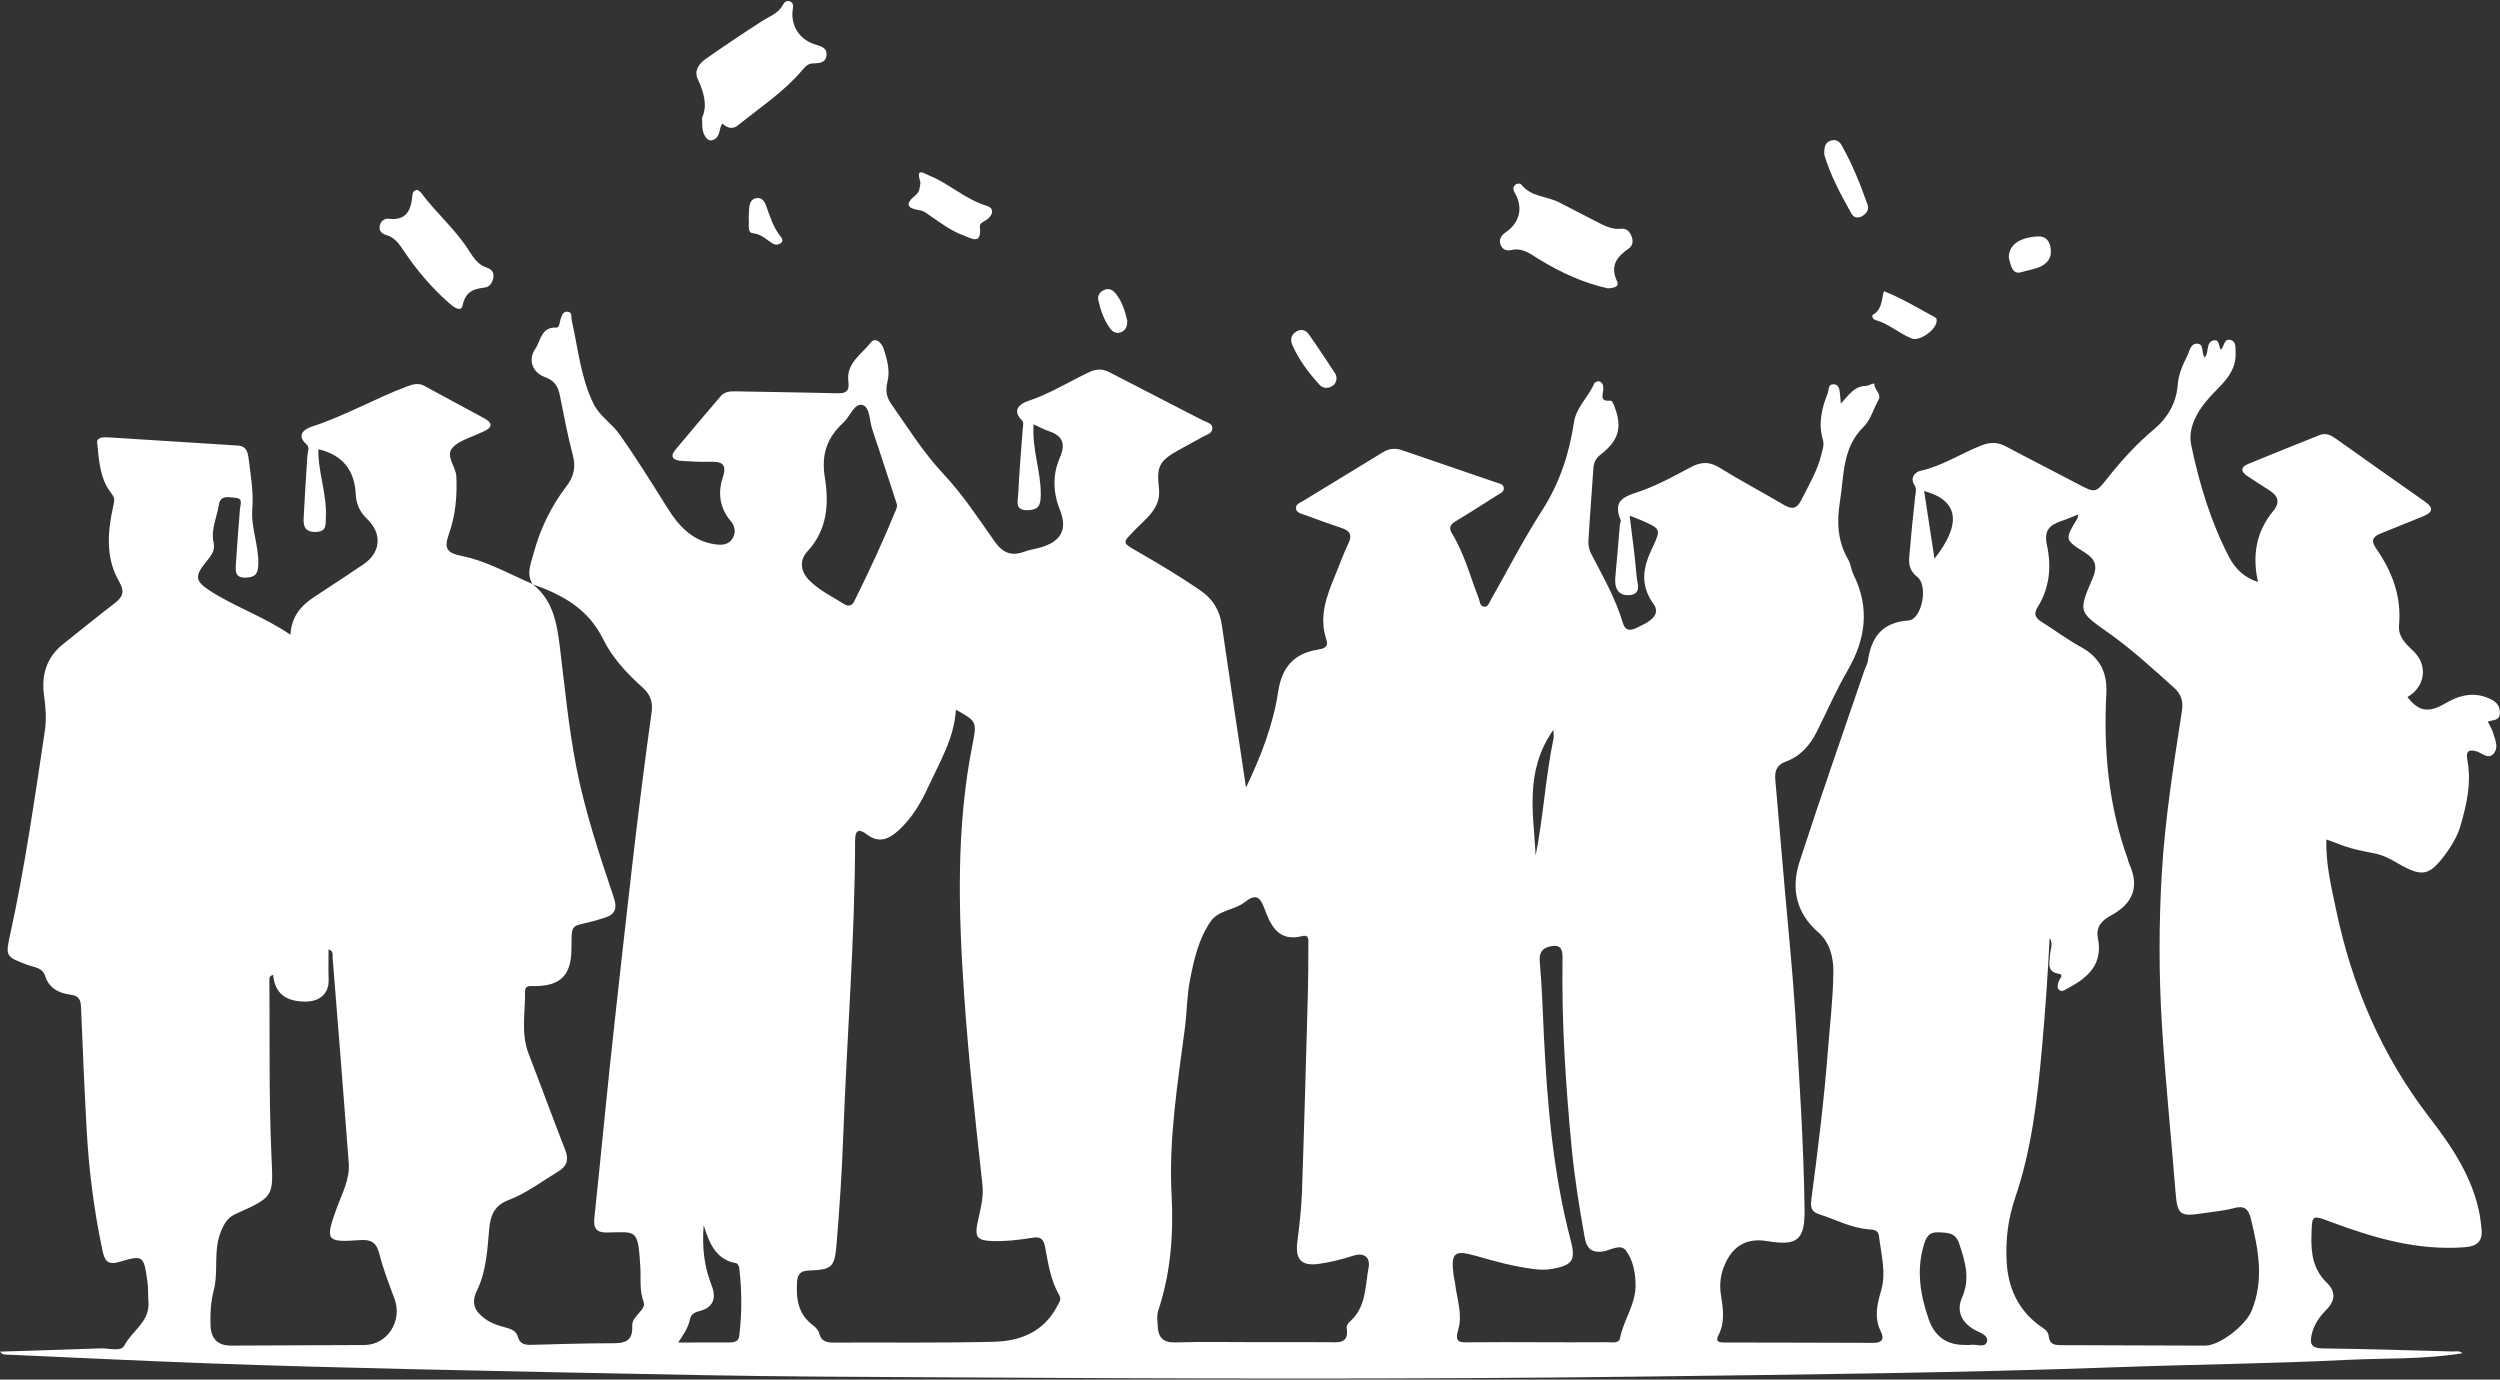
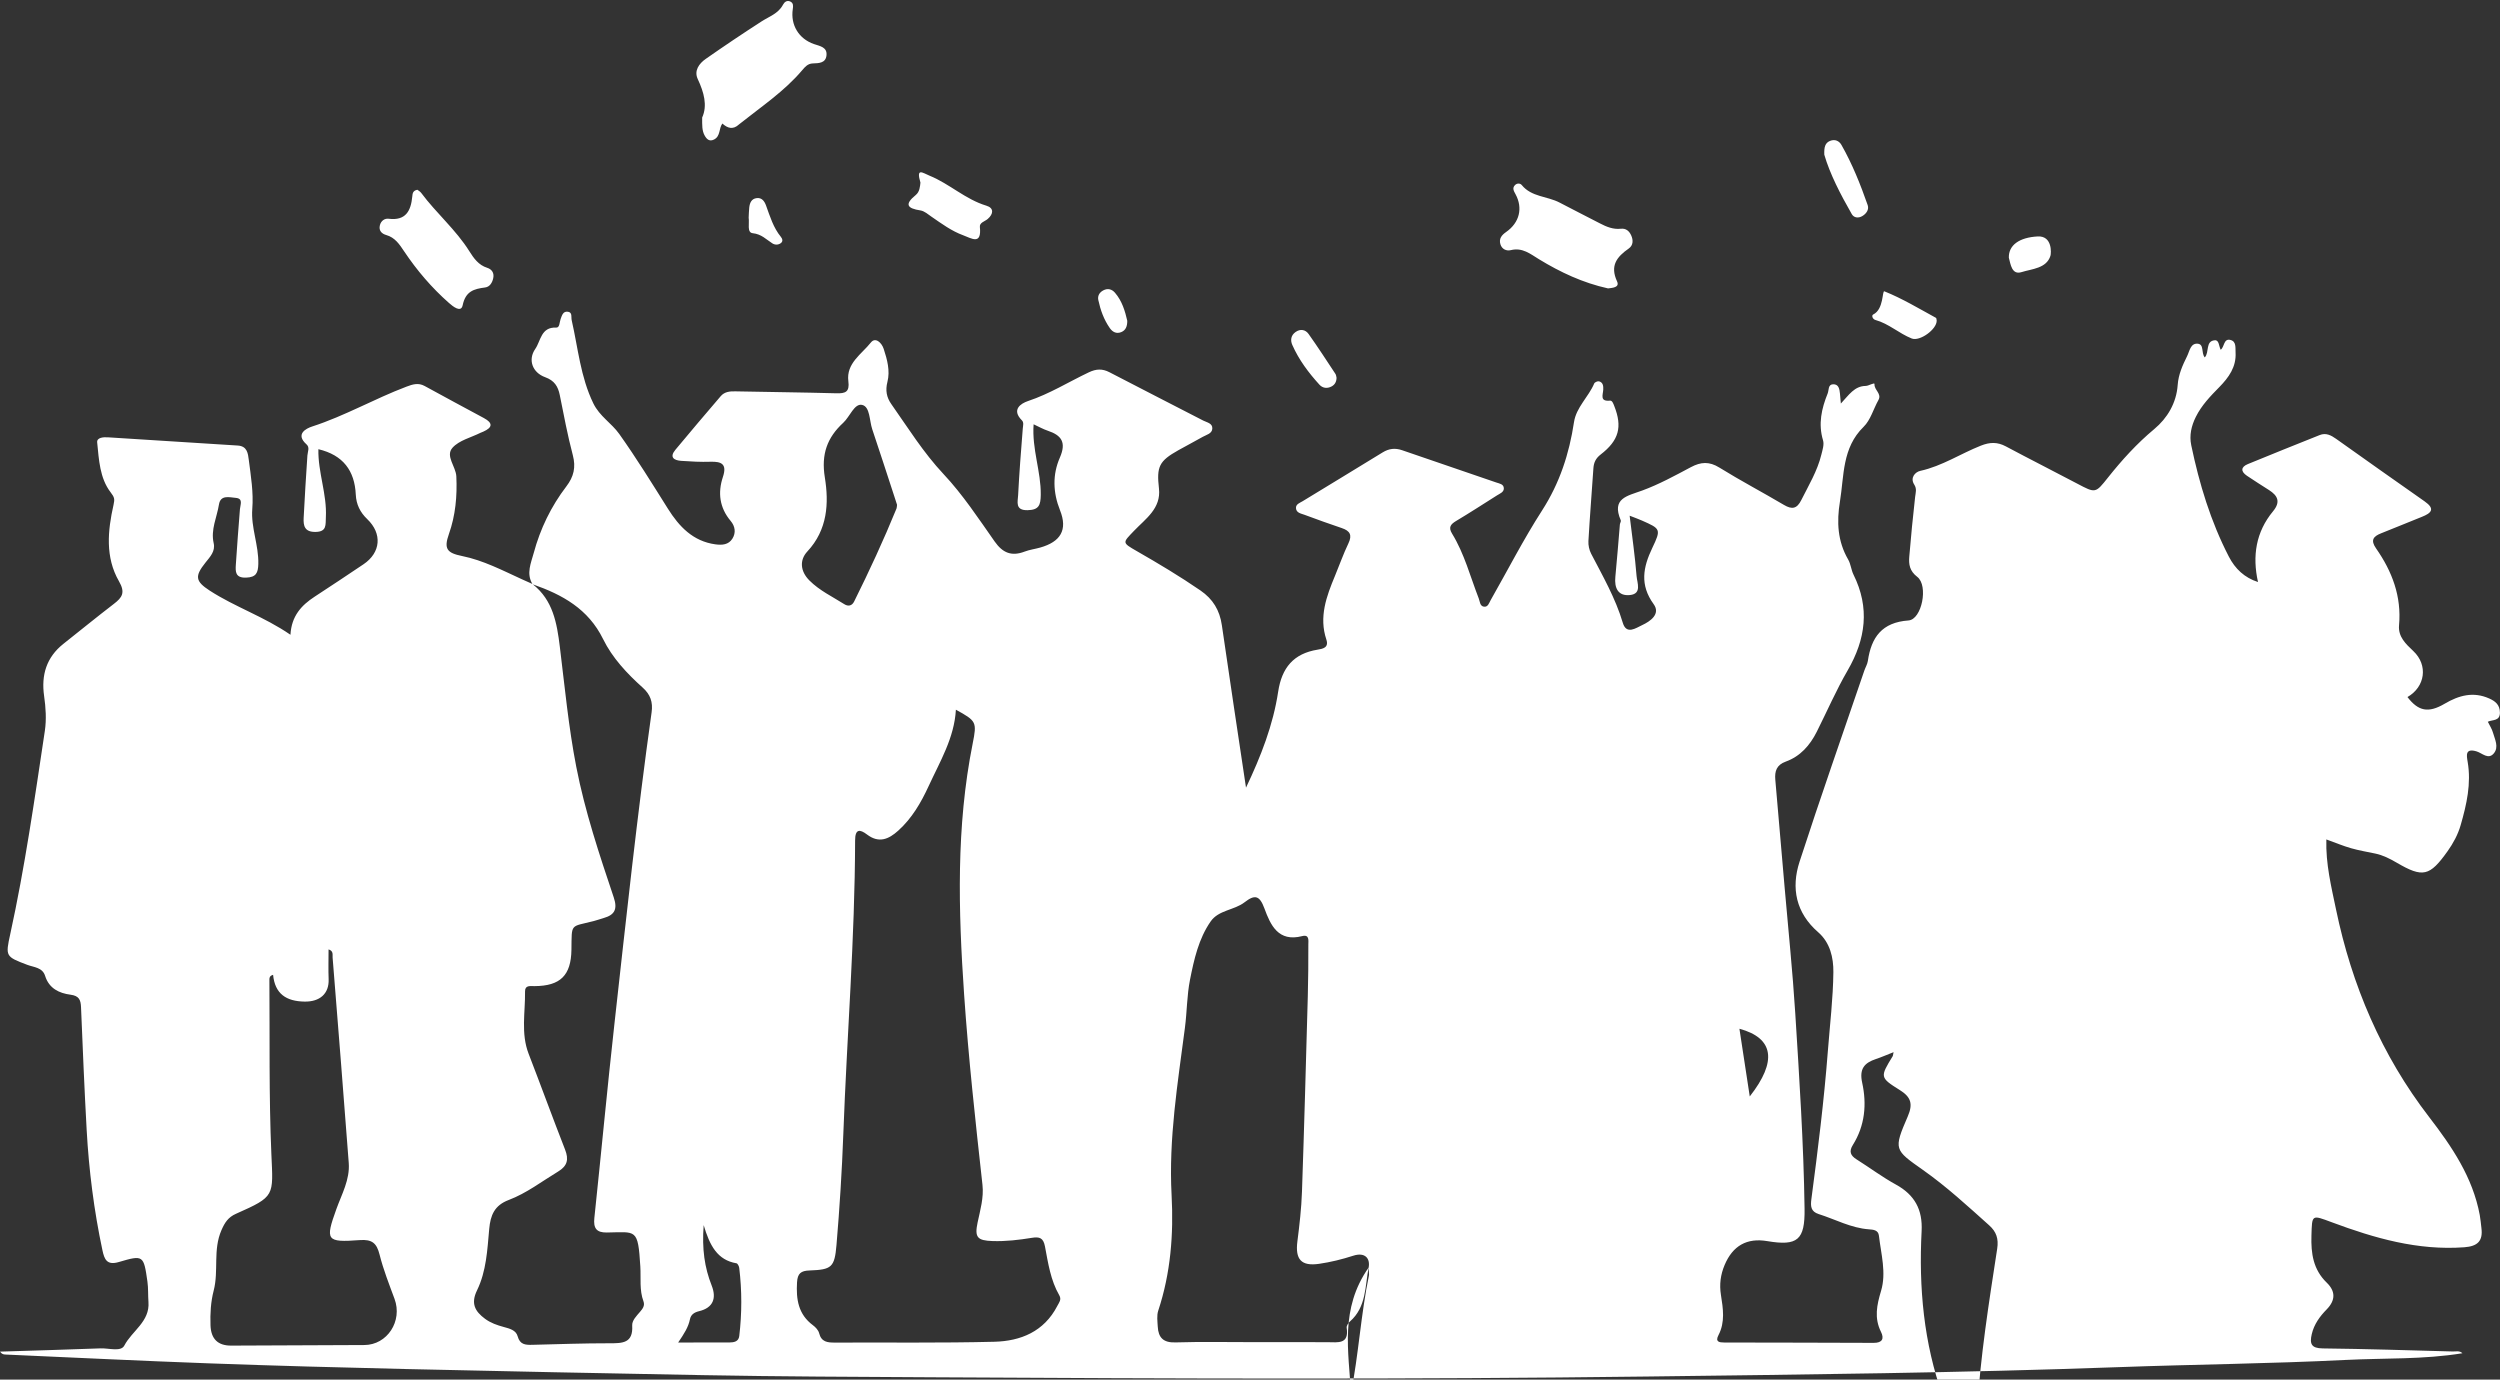
<svg xmlns="http://www.w3.org/2000/svg" fill="#ffffff" height="2759.3" preserveAspectRatio="xMidYMid meet" version="1" viewBox="0.0 -2.0 5000.2 2759.3" width="5000.2" zoomAndPan="magnify">
  <rect x="0.0" y="-2.0" width="5000.2" height="2759.3" fill="#333333" stroke="none" />
  <g id="change1_1">
-     <path d="m5000,1423.09c-.13-15.69-9.43-22.77-21.44-28.12-31.65-14.1-60.47-6.3-89,10.5-32.72,19.27-52.73,14.99-74.44-13.31,35.66-20.48,41.56-63.84,11.84-91.87-15.28-14.4-30.76-28.86-28.68-51.7,5.25-57.6-13.78-107.72-45.94-153.71-11.52-16.47-5.67-24.04,10.21-30.28,27.24-10.7,54.22-22.07,81.42-32.88,18.99-7.55,27.24-15.76,5.39-31.01-59.23-41.34-118.05-83.27-176.98-125.04-9.91-7.02-20.23-12.53-32.63-7.58-48.02,19.2-96.05,38.37-143.85,58.09-14.16,5.84-14.53,14.79-1.88,23.34,14.55,9.83,29.42,19.2,44.22,28.65,17.77,11.36,23.42,23.81,7.99,42.47-34.28,41.46-41.66,89.4-30.04,141.48-27.14-8.77-45.7-26.42-58.32-50.85-36.38-70.43-59.07-145.51-75.19-222.75-4.12-19.75.14-38.55,9.16-56.72,11.54-23.23,29.08-41.35,46.91-59.5,18.87-19.22,34.25-40.37,32.59-69.31-.54-9.49,1.75-21.92-10.06-25.01-14.13-3.7-11.88,13.91-19.7,19.58-3.72-7.11-3.09-19.66-11.66-19.01-19.52,1.49-10.5,23.95-20.18,34.29-7.61-8.93-.82-26.25-14.17-27.41-14.37-1.25-16.17,14.79-21.11,24.75-9.08,18.31-17.42,36.72-18.91,57.96-2.52,35.87-20.63,66.19-46.79,87.98-34.89,29.07-64.77,62.01-92.72,97.16-25.06,31.51-24.6,31.45-61.43,12-47.47-25.06-95.42-49.23-142.76-74.51-16.96-9.06-32.07-8.56-49.98-1.44-40.62,16.12-77.56,40.84-121.14,50.43-10.24,2.26-20.82,13.76-12.1,27.38,5.66,8.84,2.78,16.16,1.79,24.85-4.51,39.65-8.32,79.4-11.68,119.16-1.32,15.7.66,28.86,16,40.66,22.6,17.39,9.09,85.25-17.6,87.15-53.01,3.79-74.39,33.57-81.28,81.02-.96,6.6-4.82,12.74-7.02,19.2-43.43,127.39-88.09,254.39-129.6,382.41-17.14,52.86-7.23,102.21,37.32,140.96,23.96,20.85,30.66,51.1,30.35,79.71-.56,52.55-6.94,105.04-10.99,157.55-7.65,99.2-19.92,197.89-32.99,296.48-1.87,14.11-1.28,24.89,14.62,29.94,33.37,10.59,64.68,27.92,100.47,30.5,9.04.65,18.72,1.44,20.02,12.8,4.2,36.71,15.14,74.07,4.26,110.31-8.5,28.32-13.98,54.21-.16,81.95,6.7,13.45,2.87,22.12-14.54,22.04-99.59-.46-199.19-.48-298.78-.71-9.89-.02-18.84-1.13-11.67-14.84,13.59-26,9.13-53.43,4.88-80.3-3.34-21.11-.79-40.55,7.41-59.98q24.43-57.91,85.04-47.71c60.9,10.29,75.7-2.12,74.82-64.69-1.85-130.75-10.47-261.21-18.66-391.65-5.25-83.66-14.01-167.09-21.2-250.63-6.19-71.88-12.3-143.77-18.66-215.64-1.53-17.3,2.49-29.8,20.95-36.46,29.02-10.47,48.25-32.4,61.85-59.42,20.62-40.98,38.89-83.3,61.86-122.91,36.31-62.61,44.6-125.31,11.75-191.56-4.72-9.53-5.42-21.19-10.71-30.28-21.25-36.58-23.07-75.33-16.45-115.79,8.54-52.11,4.13-107.42,47.35-149.61,13.95-13.62,19.57-35.63,29.6-53.47,7.28-12.96-8.59-19.86-7.84-31.97.25-4.01-11.59,3.61-17.46,3.66-22.62.23-33.72,18.08-49.81,35.24-.93-10.32-1.31-15.08-1.79-19.84-.91-9.08-2.48-19.21-13.9-18.69-10.26.47-7.98,11.64-10.7,18.39-12.23,30.35-19.17,60.86-9.22,93.82,2.55,8.45-1.14,19.25-3.42,28.61-7.95,32.62-25.26,61.14-40.11,90.8-8.7,17.39-18.41,19.29-34.63,9.69-42.83-25.35-86.98-48.52-129.25-74.74-20.24-12.55-36.98-11.43-56.92-.82-31.85,16.95-63.82,34.48-97.54,46.83-29.82,10.93-61.67,15.35-42.71,59.47.92,2.15-1.54,5.56-1.8,8.44-3.04,34.91-5.58,69.88-9.05,104.75-2.23,22.4,5.57,38.74,29.21,36.31,24.32-2.5,14.32-24.47,13.27-37.8-3.11-39.32-8.8-78.43-13.88-120.91,10.53,4.14,17.64,6.65,24.52,9.68,37.46,16.56,38.74,17.22,20.74,54.91-18.42,38.58-25.27,73.73,2.77,112.37,14.24,19.61-6.43,34.28-23.24,42.01-12.21,5.62-31.19,19.84-38.51-4.82-14.61-49.21-39.92-93.06-63.26-138.05-3.87-7.46-5.96-16.99-5.48-25.36,2.79-48.66,6.72-97.26,9.99-145.9.77-11.43,5-19.88,14.43-27.15,36.77-28.32,43.79-55.23,27.24-97.13-1.91-4.83-4.07-11.11-8.41-10.67-21.1,2.14-14.14-11.55-13.59-22.11.37-7.02-.34-14.44-8.52-16.52-2.75-.7-8.51,1.83-9.55,4.29-11.37,26.94-35.95,47.58-40.43,77.25-9.55,63.34-28.66,122.01-63.85,176.7-37.24,57.88-68.71,119.47-102.82,179.37-3.24,5.69-5.33,14.43-13.73,13.06-7.92-1.29-7.73-10.24-10.12-16.38-16.95-43.59-28.65-89.39-53.38-129.71-7.8-12.7-2.86-18.72,8.19-25.34,27.63-16.53,54.68-34.02,81.89-51.25,5.63-3.57,13.62-6.26,13.45-14.03-.19-8.49-8.89-9.48-15.07-11.61-62.73-21.6-125.57-42.85-188.27-64.53-13.98-4.83-26.37-3.45-39.01,4.33-53.21,32.73-106.69,65.02-160,97.58-5.64,3.44-13.88,5.91-13.38,13.92.61,9.59,10.26,10.76,17.17,13.34,24.68,9.2,49.48,18.12,74.44,26.52,16.35,5.5,21.33,13.83,13.25,30.65-10.12,21.07-17.85,43.29-26.85,64.92-17.05,40.97-32.36,82.12-17.23,127.43,5.47,16.38-7.46,18.54-17.47,20.17-48.28,7.84-71.71,36.3-78.95,84.19-10.03,66.29-34.17,128.44-64.31,191.83-16.55-110.83-32.84-217.79-48.3-324.88-4.32-29.91-17.71-52.25-42.91-69.57-41.1-28.24-83.78-53.73-126.96-78.5-30.48-17.48-28.73-16.69-5.78-40.75,22.76-23.87,54.36-44.52,49.86-84.57-4.92-43.85.05-54.87,38.83-76.63,16.17-9.07,32.64-17.62,48.77-26.76,7.4-4.2,18.36-6.26,19.1-16.24.81-11.01-10.94-12.54-18.16-16.29-62.37-32.38-125.12-64.02-187.39-96.58-14.5-7.58-26.8-6.84-41.37.06-40.46,19.19-78.53,43.14-121.58,57.43-14.82,4.92-33.58,17.44-12.36,38.61,4.36,4.35,2.22,10.75,1.75,16.69-3.53,44.35-7,88.72-9.29,133.15-.67,13.04-6.54,30.53,19.14,29.87,22.69-.58,25.87-10.28,26.14-30.82.61-46.65-17.93-91.2-14.3-140.96,10.71,4.94,19.07,9.76,28.05,12.75,27.98,9.31,37.76,23.41,24.39,54.01-14.77,33.79-13.95,69.34.42,105.31,15.61,39.08,1.21,62.91-39.76,74.49-10.32,2.92-21.19,4.26-31.15,8.07-25.84,9.88-43.66,2.86-59.78-20.1-32.43-46.16-63.81-93.89-102.2-134.8-40.54-43.2-71.13-92.58-104.69-140.29-9.35-13.29-12-27.3-7.69-44.17,5.69-22.28-.42-44.66-7.43-66.1-4.07-12.46-16.59-24.18-25.63-12.77-18.48,23.32-49.68,41.58-45.05,77.48,2.75,21.36-5.73,24.6-23.87,24.11-67.32-1.83-134.66-2.51-201.99-3.89-11.18-.23-21.75.65-29.44,9.66-30.4,35.63-60.86,71.22-90.71,107.3-12.33,14.9-2.8,21.06,11.63,22.07,19.46,1.37,39.04,2.43,58.51,1.79,22.71-.74,33.42,4.94,24.95,30.39-10.49,31.54-6.78,61.51,15.51,88,8.92,10.61,10.96,23.54,3.46,35.45-7.68,12.21-20.41,13.19-33.88,11.36-45.01-6.11-72.78-35.78-95.06-71.26-31.64-50.35-62.82-100.91-97.31-149.46-15.6-21.97-39.27-35.26-51.93-61.35-25.76-53.09-30.48-110.49-43.25-166.28-1.42-6.2,1.84-15.49-7.43-16.88-9.98-1.49-12,7.37-14.78,14.82-2.26,6.07-1.59,17.22-8.75,16.88-30.56-1.48-30.77,26.72-41.85,42.62-15.1,21.66-5.8,47.36,19.76,56.59,18.44,6.66,25.74,18.3,29.27,35.82,8.08,40.16,15.59,80.52,26.05,120.08,6.4,24.19,1.96,43.02-12.91,62.49-30.51,39.94-52.25,84.82-65.3,133.3-5.37,19.92-15.23,40.74-2.65,61.82-6.95-3.11-13.93-6.18-20.86-9.34-39.02-17.79-77.46-37.97-119.66-46.49-30.29-6.12-36.97-14.33-26.44-44.02,13.21-37.24,16.68-75.91,14.85-115.27-.92-19.85-22.39-40.83-7.68-57.31,13.28-14.87,37.05-20.39,56.21-30,1.74-.87,3.64-1.42,5.42-2.22,18.63-8.3,19.55-17.25,1.12-27.17-39.52-21.29-79.09-42.5-118.44-64.11-12.71-6.98-24-3.36-36.32,1.3-63.83,24.11-123.25,58.55-188.51,79.65-12.01,3.88-34.6,15.16-11.38,35.89,6.85,6.12,2.24,14.43,1.71,22.09-2.91,41.61-5.3,83.26-7.5,124.91-.86,16.23,2.21,28.28,23.61,28.04,23.08-.26,20.02-14.37,20.81-29.56,2.4-45.91-15.98-89.6-14.95-135.91,49.33,11.69,72.58,42.89,74.79,90.86.91,19.62,8.69,35.41,22.86,48.94,30.46,29.08,27.21,67.07-7.5,90.41-32.39,21.78-64.89,43.4-97.59,64.72-26.32,17.16-46.32,38.45-48.43,76.21-52.97-36.37-110.87-55.49-161.49-88.3-29.08-18.84-30.08-28.91-8.48-56.03,9.26-11.62,20.09-22.67,16.4-38.84-6.23-27.27,6.49-51.67,10.55-77.29,3.15-19.86,20.82-14.36,33.37-13.35,15.64,1.26,9.37,13.27,8.62,22.53-2.96,36.94-5.76,73.89-8.19,110.87-.94,14.3-1.17,26.94,20.56,26.14,19.97-.73,23.87-9.38,24.37-27.15,1.05-37.48-15-73.1-12.06-110.15,2.64-33.23-2.8-65.32-6.92-97.72-1.7-13.37-3.09-27.97-22.13-29.16-86.64-5.4-173.26-11.09-259.9-16.46-8.81-.55-22.26.36-21.27,10.17,3.5,34.59,5.08,71.37,26.8,99.71,7.85,10.24,8.54,13.55,5.94,25.08-11.7,51.8-16.82,105.03,10.83,152.9,13.18,22.81,6.53,32.46-10.13,45.27-34.03,26.16-67.34,53.28-100.98,79.95-34,26.97-44.59,62.56-38.59,104.31,3.35,23.31,4.89,46.95,1.42,70.09-20.41,135.98-39.82,272.14-69.24,406.58-9.65,44.09-9.25,44.65,34.35,61.11,13.14,4.96,30.16,5.02,35.49,22.07,7.86,25.14,28.06,34.66,50.81,37.6,17.04,2.2,20.39,10.35,21,24.96,3.38,81.86,6.73,163.74,11.27,245.54,4.49,80.93,14.65,161.21,31.53,240.57,3.85,18.09,8.76,30.71,32.84,23.59,49.06-14.5,49.67-13.46,57.14,38.99,1.92,13.46,1.04,27.29,2.08,40.9,3,39.33-32.93,57.74-48.31,87.23-6.74,12.92-31.04,4.94-47.35,5.56-67.06,2.54-134.14,4.4-201.21,6.51,3.37,4.91,6.88,5.67,10.42,5.83,135.46,5.98,270.9,12.67,406.4,17.6,131.65,4.8,263.35,8.38,395.05,11.42,198.08,4.58,396.18,8.47,594.29,12.21,153.24,2.89,306.53,3.39,459.76,4.27,476.43,2.74,952.88,4.6,1429.34-1.54,314.28-4.05,628.52-7.31,942.64-18.76,151.16-5.51,302.49-6.84,453.53-14.4,77.68-3.88,155.9-.67,233.56-13.38-5.81-5.67-12.84-3.35-19.05-3.52-86.82-2.36-173.65-5.14-260.49-6.15-22.79-.27-26.28-9.2-21.83-28.42,4.62-19.97,16.23-35.69,29.83-49.56,18.22-18.58,17.62-36.63.22-53.45-27.2-26.29-31.72-58.57-30.66-94,1.27-42.66.1-42.02,40.62-26.91,85.46,31.87,172.16,56.9,265.24,50.04,26.39-1.95,37.46-12.52,34.12-38.43-1.12-8.69-1.73-17.47-3.33-26.07-14.03-75.41-55.67-136.77-101.14-195.81-95.36-123.81-154.85-263.68-186.44-415.83-9.39-45.22-20.67-90.58-19.27-139.56,18.43,6.66,33.57,13.05,49.25,17.54,15.9,4.55,32.31,7.34,48.54,10.7,15.54,3.22,29.29,10.31,42.87,18.23,52.4,30.58,65.89,27.49,101.8-22.89,11.41-16,20.74-33.31,26.17-52.15,11.94-41.39,21.49-83.12,13.97-126.83-2.19-12.77-5.01-27.52,17.8-20.71,11.21,3.35,23.49,17.31,34.56,4,10.56-12.7,2.04-28.12-1.83-41.89-2.05-7.29-6.54-13.89-10.19-21.34,9.24-4.6,24.4-.7,24.25-18.67ZM728.61,2688.17c-88.77.38-177.53.77-266.3,1.16q-39.91.17-41.28-40.64c-.79-23.47.44-46.59,6.41-69.6,10.2-39.35-1.73-81.27,15.46-120.6,6.81-15.59,13.54-25.9,29.1-32.82,78.7-34.96,74.42-35.11,70.76-119.54-5.03-115.87-3.05-232.05-3.94-348.1-.03-3.59-.25-8.07,7.38-10.3,3.7,37.94,26.04,53.06,63.29,53.55,29.86.39,48.98-15.49,47.8-44.93-.77-19.3-.15-38.66-.15-59.45,10.3,3.09,7.66,10.78,8.1,16.29,10.94,136.95,21.97,273.9,32.28,410.9,2.5,33.27-14.05,62.36-24.85,92.41-22.38,62.29-20.29,66.82,46.59,61.82,24.95-1.87,34.12,5.96,39.93,29.04,7.58,30.13,19.13,59.32,29.92,88.56,16.38,44.4-14.57,92.07-60.51,92.26Zm574.66-1265.53c-29.02,206.67-51.09,414.18-74.19,621.55-14.46,129.85-26.55,259.95-40.32,389.88-2.13,20.1,3.87,29.33,24.79,29.04,59.29-.8,62.39-9.02,67.16,68.04,1.44,23.24-2.15,46.99,6.29,69.65,3.24,8.68-1.84,15.06-6.96,21.04-7.06,8.24-16.19,17.24-15.59,27.52,2.08,35.14-19.39,35.31-45,35.28-51.7-.07-103.41,1.87-155.11,3.11-13.32.32-24.47-.27-29.01-17.11-3.3-12.26-16.28-15.45-27.89-18.6-13.16-3.57-25.93-7.92-37.27-16.3-20.39-15.05-28.82-30.85-16.08-56.94,18.68-38.26,20.61-81.11,24.37-122.76,2.5-27.7,10.57-47.22,38.97-57.96,35.69-13.5,66.22-37.19,98.78-56.86,18.7-11.3,21.68-24.22,14-43.88-24.87-63.62-48.21-127.83-72.86-191.54-15.84-40.94-6.63-83.01-7.23-124.62-.19-13.08,9.97-10.81,19.11-10.86,51.55-.28,72.91-21.45,73.69-72.67.83-54.02-3.24-45.2,44.72-57.5,6.61-1.7,13.03-4.09,19.6-5.96,22.03-6.28,28.26-17.56,20.32-41.23-28.86-85.98-57.65-172.05-75.01-261.43-15.45-79.56-23.01-160.15-32.91-240.43-5.79-46.98-13.67-92.59-53.88-124.33,59.07,20.64,110.83,49.05,140.47,109.45,18.48,37.66,47.85,68.95,79.25,97.1,15.45,13.86,20.63,29.08,17.79,49.3Zm311.47-321.63c40.55-43.46,43.32-96.61,34.98-148.21-7.48-46.29,4.69-79.67,36.9-109.28,13.26-12.19,22.17-39.18,37.7-35.67,15.98,3.62,14.4,31.36,20.21,48.61,14.92,44.3,29.26,88.8,43.82,133.23,2.12,6.45,4.2,12.92,5.81,17.9-.49,3.64-.35,5.72-1.06,7.46-25.78,63.17-54.44,125.04-84.81,186.12-4.23,8.51-11.66,10.27-19.64,5.21-23.8-15.07-49.62-27.16-69.87-47.51-18.19-18.27-20.03-40.72-4.03-57.86Zm-136.16,1569.17c-1.33,11.26-10.76,12.81-19.84,12.87-31.99.21-63.98.08-102.34.08,12.2-17.98,20.42-30.98,23.53-46.44,1.91-9.48,8.7-13.91,18.32-16.22,28.39-6.82,35.05-26.18,25.18-51.2-14.23-36.05-19.68-73.03-16.02-120.95,12.04,40.91,27.35,69.86,65.6,76.38,2.35.4,5.09,5.84,5.5,9.19,5.53,45.41,5.43,90.88.07,136.29Zm636.02-60.02c-26.48,51.14-73.15,70.13-125.88,71.46-106.29,2.68-212.69,1.18-319.04,1.65-14.59.06-26.91-1.14-31.34-18.74-1.51-6.01-7.05-12.01-12.32-15.91-29.56-21.88-33.89-52.07-31.89-85.97,1.06-17.94,7.94-23,24.95-23.62,44.08-1.61,50.17-5.99,53.96-51,6.22-73.79,10.95-147.78,13.66-221.79,7.19-195.81,23.16-391.27,23.59-587.34.05-23.2,9.37-22.79,23.83-11.81,23.84,18.11,43.41,9.43,62.54-7.84,27.41-24.74,45.45-55.87,60.63-88.83,22.71-49.32,51.4-96.56,54.57-152.95,41.04,22.59,42.28,24.26,33.54,67.92-33.23,166.14-28.61,333.37-17.13,501.14,8.72,127.47,22.72,254.33,36.75,381.24,2.84,25.65-4.42,50.25-9.69,75.07-6.39,30.11-.69,36.37,30.02,37.38,26.49.87,52.64-2.27,78.6-6.48,15.14-2.45,22.8-.04,26.09,17.27,6.33,33.37,11.18,67.54,28.64,97.73,5.01,8.66-.55,14.57-4.09,21.41Zm622.75-76.94c-7.28,37.26-4.37,78.99-37.29,107.8-3.4,2.97-7.19,8.7-6.61,12.5,5.15,33.49-17.3,29.13-37.83,28.98-49.79-.36-99.59-.12-149.39-.12-51.75.05-103.53-1.08-155.23.55-24.19.76-34.22-9.51-35.4-31.55-.57-10.64-2.26-22.21.95-31.91,24.95-75.32,30.9-153.03,26.72-231.23-6.05-113.02,12.26-223.67,26.7-334.84,4.14-31.87,3.88-64.5,10.13-95.88,8.08-40.55,17.15-81.78,41.29-116.56,15.92-22.93,47.09-22.3,67.76-38.3,20.51-15.88,30.08-14.17,39.85,12.45,12.04,32.78,27.52,67.54,75.39,55.18,14.86-3.84,12.38,8.95,12.39,16.81.04,34.17-.12,68.36-1.06,102.51-3.62,130.71-7.16,261.43-11.69,392.11-1.15,33.07-4.93,66.13-9.13,98.99-4.6,36.03,7.41,50.25,43.5,45.01,23.05-3.35,46-9.02,68.17-16.2,23.92-7.75,34.3,5.72,30.79,23.7Zm369.46-1075.51c.46,10.1,1.2,13.09.64,15.8-16.22,77.9-20.54,157.5-35.99,235.57-4.34-83.47-22.64-168.67,35.36-251.37Zm133.36,1216.74c-2.23,11.49-16.38,8.02-25.67,8.09-46.82.31-93.65.14-140.47.14v-.14c-44.87,0-89.75-.39-134.62.19-18.77.24-31.05,1.7-22.74-25.94,9.04-30.07-3.07-61.72-6.46-92.63-.53-4.83-2.1-9.54-2.74-14.36-6.12-46.61.86-52.59,45.41-39.72,37.46,10.82,75.04,21.14,113.9,26,12.7,1.59,25.17,2.1,37.82-.18,40.47-7.3,47.47-17.26,36.82-57.7-35.21-133.7-46.57-270.46-53.48-407.84-2.49-49.65-3.79-99.41-8.32-148.88-1.98-21.63,8.72-29.09,25.25-31.42,20.94-2.95,20.49,14.03,20.29,27.48-1.81,124.97,6.23,249.44,18.05,373.75,5.81,61.16,15.52,121.72,26.38,182.13,3.31,18.39,11.11,29.93,33.2,28.05,16.69-1.42,37.84-17.36,49.1-2.39,14.85,19.74,19.77,46.82,19.34,72.31-.61,36.82-24.17,67.48-31.08,103.07Zm628.94-1558.98c-6.96-45.63-13.77-90.26-20.67-135.42,68.93,18.71,75.93,64.93,20.67,135.42Zm105.06,1565.81c-3.65,13.67-21.94,4.44-33.58,6.57-3.77.69-7.77.11-11.67.11q-53.72-.03-71.57-51.86c-16.35-47.7-24.54-95.79-10.18-145.91,4.78-16.68,9.99-28.49,30.59-27.45,18.1.91,33.31.2,40.92,22.98,11.94,35.74,22.21,69.5,5.64,107.28-11.61,26.46-1.82,48.97,24.1,64.28,10.31,6.09,29.25,10.8,25.73,23.99Zm529.17-61.39c-11.73,28.41-62.91,69.53-93.21,69.48-94.66-.16-189.32-.72-283.97-.93-14.07-.03-26.73.93-28.75-19.16-1.09-10.83-13.39-16.03-21.79-22.61-40.25-31.58-59.17-73.86-62.09-124.08-2.57-44.22,2.63-86.91,17.12-129.45,32.92-96.62,44.33-197.52,53.41-298.62,6.59-73.34,11.73-146.8,15.37-220.42,8.09,11.79.93,23.43.64,35.15-.36,14.25-7.23,31.99,16.94,36.2,12.23,2.13,2.44,9.76.9,14.61-2.13,6.69-5.03,13.83,1.8,18.58,5.57,3.87,10.87-1.36,15.96-4,40.88-21.22,71.03-48.66,60.21-100.89-4.59-22.17,9.1-35.49,25.91-44.53,44.85-24.11,58.03-58.13,36.29-104.82-1.22-2.62-1.48-5.67-2.47-8.42-38.66-107.27-48.58-218.38-42.75-331.26,2.21-42.74-13.82-72.39-51.41-92.99-27.3-14.97-52.42-33.85-78.84-50.47-12.18-7.66-15.38-15.86-7.24-28.84,24.19-38.55,28.03-81.48,18.64-124.22-6.14-27.94,4.2-39.87,27.72-47.66,10.86-3.59,21.37-8.26,35.01-13.62-1.18,5.97-1.12,7.06-1.59,7.82-25.59,41.91-26.14,42.79,14.27,68.08,22.14,13.85,26.53,27.59,15.77,52.51-28.79,66.7-27.11,66.66,30.56,107.31,47.09,33.2,89.43,72.29,132.31,110.66,14.22,12.73,19.04,26.7,15.98,46.64-16.58,107.87-33.81,215.77-40.25,324.83-5.93,100.38-5.93,201.05.14,301.35,6.71,110.88,18.29,221.46,27,332.23,3.92,49.85,7.72,53.69,56.47,46.03,20.22-3.18,40.89-4.67,60.53-9.99,21.39-5.79,29.24,1.49,34.21,21.96,14.88,61.27,26.7,121.73,1.18,183.54ZM1395.55,156.09c-7.78-16.65,2.6-30.92,15.92-40.24,36.73-25.69,73.99-50.67,111.64-74.98,15.43-9.96,33.69-15.7,43.03-33.57,2.78-5.32,7.98-9.3,14.55-6.22,6.46,3.04,5.83,9.15,4.93,15.17-4.71,31.53,11.78,59.33,42.5,69.92,12.2,4.21,26.82,6.11,24.88,22.99-1.75,15.22-15.57,15.28-27.4,15.7-10.02.36-15.58,6.98-21.3,13.74-35.65,42.12-81.42,72.48-124.03,106.5-.76.61-1.59,1.14-2.3,1.81-11.71,10.92-22.64,7.81-33.2-1.85-7.27,9.74-3.48,25.25-16.53,31.93-9.26,4.74-14.7-.42-18.87-7.89-5.48-9.82-5.01-20.66-5-35.98,10.91-24.15,3.62-50.35-8.84-77.03Zm1605.35,330.32c-3.21-10.93,2.38-18.06,11.34-24.29,26.98-18.76,34.05-47.92,18.88-75.81-3.41-6.26-7.15-12.34-.73-18.39,4-3.76,10.09-3.66,13.26.23,19.63,24.09,51.11,22.06,75.72,35.06,26.73,14.11,53.8,27.58,80.59,41.56,13.15,6.86,26.43,12.4,41.79,10.74,10.08-1.09,16.58,4.2,20.64,13.03,4.61,9.99,4.13,20.29-4.79,26.53-23.72,16.6-37.94,34.11-23.39,65.66,5.8,12.57-9.82,13.02-17.98,14.11-50.62-11.19-95.47-32.35-138.15-58.36-17.42-10.62-33.19-23.95-56.28-18.19-8.7,2.17-17.94-1.76-20.91-11.87Zm-2241.04-38.14c2.35-8.82,9.59-13.76,17.44-12.76,34.34,4.38,44.51-15.79,47.28-44.36.58-5.91.9-11.89,10.2-13.61,1.98,1.59,5.51,3.41,7.64,6.28,30.15,40.55,69.34,73.58,96.4,116.79,8.67,13.84,18.28,27.57,35.65,33.03,9.18,2.89,14.2,10.25,12.08,20.52-1.89,9.18-6.96,17.6-16.23,18.79-22.58,2.91-39.12,7.51-44.98,35.65-3.26,15.65-19.63,2.19-27.42-4.68-34.48-30.4-64.14-65.14-89.71-103.36-9.23-13.79-18.13-27.52-35.8-32.52-8.9-2.51-15.46-8.83-12.54-19.78Zm1071.71-60.21c7.98-6.5,8.48-17.03,9.39-24.76-9.05-30.78,4.08-19.68,18.56-13.77,39.79,16.24,71.49,47.28,113.38,59.87,15.4,4.63,14.24,16.58,2.54,26.63-5.74,4.93-16.55,7.1-15.62,15.91,3.9,37.19-16.98,22.64-33.49,16.59-23.15-8.48-42.82-23.03-62.9-36.87-7.14-4.92-14.52-11.58-22.5-12.79-26.53-4.05-32.41-12.03-9.37-30.81Zm1915.18,238.84c21.09-10.32,17.56-48.06,22.16-46.22,35.72,14.34,69.13,34.47,103.13,53.02,1.16.63,1.06,3.56,1.5,5.43.51,17.49-33.82,42.33-49.99,35.88-25.31-10.1-45.81-29.63-72.59-37.03-5.53-1.53-8.4-9.03-4.21-11.08Zm-97.99-319.46c-.67-15.72,1.9-23.72,11.48-27.63,9.82-4,18.23,0,22.78,8,21.76,38.24,38.01,79.02,52.5,120.43,3.08,8.81-2.59,17.18-10.94,22.04-7.89,4.59-16.68,3.31-20.86-4-22.72-39.73-43.78-80.3-54.96-118.84Zm-1063.96,380.73c-4.27-9.62-2.97-19.44,6.44-26.1,9.63-6.82,19.79-4.86,26,3.87,18.6,26.17,36.05,53.15,53.76,79.94,1.52,2.3,1.62,5.55,2.21,7.75-.17,8.12-3.51,13.88-10.01,17.34-8.79,4.67-17.84,3.45-24.23-3.56-21.71-23.85-41.01-49.57-54.17-79.25Zm1433.05-174.76c-.67-25.13,21.03-40.53,57.67-42.5,29.77-1.59,27.08,33.81,25.55,38.69-7.97,25.4-37,26.12-57.93,32.7-19.45,6.12-21.84-16.13-25.29-28.89Zm-2520.46-79.94c.36-6.77.43-13.57,1.16-20.29,1-9.21,4.28-17.54,14.72-18.92,10.66-1.41,15.8,6.38,18.89,14.84,7.95,21.83,14.53,44.2,29.66,62.67,3.07,3.74,4.88,9.01-.35,12.73-5.17,3.68-11.67,3.48-16.54.38-12.49-7.95-21.91-18.65-39.45-20.45-12-1.23-6.28-19.92-8.09-30.96Zm699.33,164.73c-1.76-8.27,2.05-15.14,9.71-19.31,9.06-4.93,17.41-2.56,23.57,4.57,14.34,16.58,20.27,37.01,24.64,56.24-.03,11.18-3.1,19.08-12.42,22.71-9.63,3.74-17.22-.57-22.59-8.27-11.79-16.88-18.65-35.99-22.9-55.94Z" />
+     <path d="m5000,1423.09c-.13-15.69-9.43-22.77-21.44-28.12-31.65-14.1-60.47-6.3-89,10.5-32.72,19.27-52.73,14.99-74.44-13.31,35.66-20.48,41.56-63.84,11.84-91.87-15.28-14.4-30.76-28.86-28.68-51.7,5.25-57.6-13.78-107.72-45.94-153.71-11.52-16.47-5.67-24.04,10.21-30.28,27.24-10.7,54.22-22.07,81.42-32.88,18.99-7.55,27.24-15.76,5.39-31.01-59.23-41.34-118.05-83.27-176.98-125.04-9.91-7.02-20.23-12.53-32.63-7.58-48.02,19.2-96.05,38.37-143.85,58.09-14.16,5.84-14.53,14.79-1.88,23.34,14.55,9.83,29.42,19.2,44.22,28.65,17.77,11.36,23.42,23.81,7.99,42.47-34.28,41.46-41.66,89.4-30.04,141.48-27.14-8.77-45.7-26.42-58.32-50.85-36.38-70.43-59.07-145.51-75.19-222.75-4.12-19.75.14-38.55,9.16-56.72,11.54-23.23,29.08-41.35,46.91-59.5,18.87-19.22,34.25-40.37,32.59-69.31-.54-9.49,1.75-21.92-10.06-25.01-14.13-3.7-11.88,13.91-19.7,19.58-3.72-7.11-3.09-19.66-11.66-19.01-19.52,1.49-10.5,23.95-20.18,34.29-7.61-8.93-.82-26.25-14.17-27.41-14.37-1.25-16.17,14.79-21.11,24.75-9.08,18.31-17.42,36.72-18.91,57.96-2.52,35.87-20.63,66.19-46.79,87.98-34.89,29.07-64.77,62.01-92.72,97.16-25.06,31.51-24.6,31.45-61.43,12-47.47-25.06-95.42-49.23-142.76-74.51-16.96-9.06-32.07-8.56-49.98-1.44-40.62,16.12-77.56,40.84-121.14,50.43-10.24,2.26-20.82,13.76-12.1,27.38,5.66,8.84,2.78,16.16,1.79,24.85-4.51,39.65-8.32,79.4-11.68,119.16-1.32,15.7.66,28.86,16,40.66,22.6,17.39,9.09,85.25-17.6,87.15-53.01,3.79-74.39,33.57-81.28,81.02-.96,6.6-4.82,12.74-7.02,19.2-43.43,127.39-88.09,254.39-129.6,382.41-17.14,52.86-7.23,102.21,37.32,140.96,23.96,20.85,30.66,51.1,30.35,79.71-.56,52.55-6.94,105.04-10.99,157.55-7.65,99.2-19.92,197.89-32.99,296.48-1.87,14.11-1.28,24.89,14.62,29.94,33.37,10.59,64.68,27.92,100.47,30.5,9.04.65,18.72,1.44,20.02,12.8,4.2,36.71,15.14,74.07,4.26,110.31-8.5,28.32-13.98,54.21-.16,81.95,6.7,13.45,2.87,22.12-14.54,22.04-99.59-.46-199.19-.48-298.78-.71-9.89-.02-18.84-1.13-11.67-14.84,13.59-26,9.13-53.43,4.88-80.3-3.34-21.11-.79-40.55,7.41-59.98q24.43-57.91,85.04-47.71c60.9,10.29,75.7-2.12,74.82-64.69-1.85-130.75-10.47-261.21-18.66-391.65-5.25-83.66-14.01-167.09-21.2-250.63-6.19-71.88-12.3-143.77-18.66-215.64-1.53-17.3,2.49-29.8,20.95-36.46,29.02-10.47,48.25-32.4,61.85-59.42,20.62-40.98,38.89-83.3,61.86-122.91,36.31-62.61,44.6-125.31,11.75-191.56-4.72-9.53-5.42-21.19-10.71-30.28-21.25-36.58-23.07-75.33-16.45-115.79,8.54-52.11,4.13-107.42,47.35-149.61,13.95-13.62,19.57-35.63,29.6-53.47,7.28-12.96-8.59-19.86-7.84-31.97.25-4.01-11.59,3.61-17.46,3.66-22.62.23-33.72,18.08-49.81,35.24-.93-10.32-1.31-15.08-1.79-19.84-.91-9.08-2.48-19.21-13.9-18.69-10.26.47-7.98,11.64-10.7,18.39-12.23,30.35-19.17,60.86-9.22,93.82,2.55,8.45-1.14,19.25-3.42,28.61-7.95,32.62-25.26,61.14-40.11,90.8-8.7,17.39-18.41,19.29-34.63,9.69-42.83-25.35-86.98-48.52-129.25-74.74-20.24-12.55-36.98-11.43-56.92-.82-31.85,16.95-63.82,34.48-97.54,46.83-29.82,10.93-61.67,15.35-42.71,59.47.92,2.15-1.54,5.56-1.8,8.44-3.04,34.91-5.58,69.88-9.05,104.75-2.23,22.4,5.57,38.74,29.21,36.31,24.32-2.5,14.32-24.47,13.27-37.8-3.11-39.32-8.8-78.43-13.88-120.91,10.53,4.14,17.64,6.65,24.52,9.68,37.46,16.56,38.74,17.22,20.74,54.91-18.42,38.58-25.27,73.73,2.77,112.37,14.24,19.61-6.43,34.28-23.24,42.01-12.21,5.62-31.19,19.84-38.51-4.82-14.61-49.21-39.92-93.06-63.26-138.05-3.87-7.46-5.96-16.99-5.48-25.36,2.79-48.66,6.72-97.26,9.99-145.9.77-11.43,5-19.88,14.43-27.15,36.77-28.32,43.79-55.23,27.24-97.13-1.91-4.83-4.07-11.11-8.41-10.67-21.1,2.14-14.14-11.55-13.59-22.11.37-7.02-.34-14.44-8.52-16.52-2.75-.7-8.51,1.83-9.55,4.29-11.37,26.94-35.95,47.58-40.43,77.25-9.55,63.34-28.66,122.01-63.85,176.7-37.24,57.88-68.71,119.47-102.82,179.37-3.24,5.69-5.33,14.43-13.73,13.06-7.92-1.29-7.73-10.24-10.12-16.38-16.95-43.59-28.65-89.39-53.38-129.71-7.8-12.7-2.86-18.72,8.19-25.34,27.63-16.53,54.68-34.02,81.89-51.25,5.63-3.57,13.62-6.26,13.45-14.03-.19-8.49-8.89-9.48-15.07-11.61-62.73-21.6-125.57-42.85-188.27-64.53-13.98-4.83-26.37-3.45-39.01,4.33-53.21,32.73-106.69,65.02-160,97.58-5.64,3.44-13.88,5.91-13.38,13.92.61,9.59,10.26,10.76,17.17,13.34,24.68,9.2,49.48,18.12,74.44,26.52,16.35,5.5,21.33,13.83,13.25,30.65-10.12,21.07-17.85,43.29-26.85,64.92-17.05,40.97-32.36,82.12-17.23,127.43,5.47,16.38-7.46,18.54-17.47,20.17-48.28,7.84-71.71,36.3-78.95,84.19-10.03,66.29-34.17,128.44-64.31,191.83-16.55-110.83-32.84-217.79-48.3-324.88-4.32-29.91-17.71-52.25-42.91-69.57-41.1-28.24-83.78-53.73-126.96-78.5-30.48-17.48-28.73-16.69-5.78-40.75,22.76-23.87,54.36-44.52,49.86-84.57-4.92-43.85.05-54.87,38.83-76.63,16.17-9.07,32.64-17.62,48.77-26.76,7.4-4.2,18.36-6.26,19.1-16.24.81-11.01-10.94-12.54-18.16-16.29-62.37-32.38-125.12-64.02-187.39-96.58-14.5-7.58-26.8-6.84-41.37.06-40.46,19.19-78.53,43.14-121.58,57.43-14.82,4.92-33.58,17.44-12.36,38.61,4.36,4.35,2.22,10.75,1.75,16.69-3.53,44.35-7,88.72-9.29,133.15-.67,13.04-6.54,30.53,19.14,29.87,22.69-.58,25.87-10.28,26.14-30.82.61-46.65-17.93-91.2-14.3-140.96,10.71,4.94,19.07,9.76,28.05,12.75,27.98,9.31,37.76,23.41,24.39,54.01-14.77,33.79-13.95,69.34.42,105.31,15.61,39.08,1.21,62.91-39.76,74.49-10.32,2.92-21.19,4.26-31.15,8.07-25.84,9.88-43.66,2.86-59.78-20.1-32.43-46.16-63.81-93.89-102.2-134.8-40.54-43.2-71.13-92.58-104.69-140.29-9.35-13.29-12-27.3-7.69-44.17,5.69-22.28-.42-44.66-7.43-66.1-4.07-12.46-16.59-24.18-25.63-12.77-18.48,23.32-49.68,41.58-45.05,77.48,2.75,21.36-5.73,24.6-23.87,24.11-67.32-1.83-134.66-2.51-201.99-3.89-11.18-.23-21.75.65-29.44,9.66-30.4,35.63-60.86,71.22-90.71,107.3-12.33,14.9-2.8,21.06,11.63,22.07,19.46,1.37,39.04,2.43,58.51,1.79,22.71-.74,33.42,4.94,24.95,30.39-10.49,31.54-6.78,61.51,15.51,88,8.92,10.61,10.96,23.54,3.46,35.45-7.68,12.21-20.41,13.19-33.88,11.36-45.01-6.11-72.78-35.78-95.06-71.26-31.64-50.35-62.82-100.91-97.31-149.46-15.6-21.97-39.27-35.26-51.93-61.35-25.76-53.09-30.48-110.49-43.25-166.28-1.42-6.2,1.84-15.49-7.43-16.88-9.98-1.49-12,7.37-14.78,14.82-2.26,6.07-1.59,17.22-8.75,16.88-30.56-1.48-30.77,26.72-41.85,42.62-15.1,21.66-5.8,47.36,19.76,56.59,18.44,6.66,25.74,18.3,29.27,35.82,8.08,40.16,15.59,80.52,26.05,120.08,6.4,24.19,1.96,43.02-12.91,62.49-30.51,39.94-52.25,84.82-65.3,133.3-5.37,19.92-15.23,40.74-2.65,61.82-6.95-3.11-13.93-6.18-20.86-9.34-39.02-17.79-77.46-37.97-119.66-46.49-30.29-6.12-36.97-14.33-26.44-44.02,13.21-37.24,16.68-75.91,14.85-115.27-.92-19.85-22.39-40.83-7.68-57.31,13.28-14.87,37.05-20.39,56.21-30,1.74-.87,3.64-1.42,5.42-2.22,18.63-8.3,19.55-17.25,1.12-27.17-39.52-21.29-79.09-42.5-118.44-64.11-12.71-6.98-24-3.36-36.32,1.3-63.83,24.11-123.25,58.55-188.51,79.65-12.01,3.88-34.6,15.16-11.38,35.89,6.85,6.12,2.24,14.43,1.71,22.09-2.91,41.61-5.3,83.26-7.5,124.91-.86,16.23,2.21,28.28,23.61,28.04,23.08-.26,20.02-14.37,20.81-29.56,2.4-45.91-15.98-89.6-14.95-135.91,49.33,11.69,72.58,42.89,74.79,90.86.91,19.62,8.69,35.41,22.86,48.94,30.46,29.08,27.21,67.07-7.5,90.41-32.39,21.78-64.89,43.4-97.59,64.72-26.32,17.16-46.32,38.45-48.43,76.21-52.97-36.37-110.87-55.49-161.49-88.3-29.08-18.84-30.08-28.91-8.48-56.03,9.26-11.62,20.09-22.67,16.4-38.84-6.23-27.27,6.49-51.67,10.55-77.29,3.15-19.86,20.82-14.36,33.37-13.35,15.64,1.26,9.37,13.27,8.62,22.53-2.96,36.94-5.76,73.89-8.19,110.87-.94,14.3-1.17,26.94,20.56,26.14,19.97-.73,23.87-9.38,24.37-27.15,1.05-37.48-15-73.1-12.06-110.15,2.64-33.23-2.8-65.32-6.92-97.72-1.7-13.37-3.09-27.97-22.13-29.16-86.64-5.4-173.26-11.09-259.9-16.46-8.81-.55-22.26.36-21.27,10.17,3.5,34.59,5.08,71.37,26.8,99.71,7.85,10.24,8.54,13.55,5.94,25.08-11.7,51.8-16.82,105.03,10.83,152.9,13.18,22.81,6.53,32.46-10.13,45.27-34.03,26.16-67.34,53.28-100.98,79.95-34,26.97-44.59,62.56-38.59,104.31,3.35,23.31,4.89,46.95,1.42,70.09-20.41,135.98-39.82,272.14-69.24,406.58-9.65,44.09-9.25,44.65,34.35,61.11,13.14,4.96,30.16,5.02,35.49,22.07,7.86,25.14,28.06,34.66,50.81,37.6,17.04,2.2,20.39,10.35,21,24.96,3.38,81.86,6.73,163.74,11.27,245.54,4.49,80.93,14.65,161.21,31.53,240.57,3.85,18.09,8.76,30.71,32.84,23.59,49.06-14.5,49.67-13.46,57.14,38.99,1.92,13.46,1.04,27.29,2.08,40.9,3,39.33-32.93,57.74-48.31,87.23-6.74,12.92-31.04,4.94-47.35,5.56-67.06,2.54-134.14,4.4-201.21,6.51,3.37,4.91,6.88,5.67,10.42,5.83,135.46,5.98,270.9,12.67,406.4,17.6,131.65,4.8,263.35,8.38,395.05,11.42,198.08,4.58,396.18,8.47,594.29,12.21,153.24,2.89,306.53,3.39,459.76,4.27,476.43,2.74,952.88,4.6,1429.34-1.54,314.28-4.05,628.52-7.31,942.64-18.76,151.16-5.51,302.49-6.84,453.53-14.4,77.68-3.88,155.9-.67,233.56-13.38-5.81-5.67-12.84-3.35-19.05-3.52-86.82-2.36-173.65-5.14-260.49-6.15-22.79-.27-26.28-9.2-21.83-28.42,4.62-19.97,16.23-35.69,29.83-49.56,18.22-18.58,17.62-36.63.22-53.45-27.2-26.29-31.72-58.57-30.66-94,1.27-42.66.1-42.02,40.62-26.91,85.46,31.87,172.16,56.9,265.24,50.04,26.39-1.95,37.46-12.52,34.12-38.43-1.12-8.69-1.73-17.47-3.33-26.07-14.03-75.41-55.67-136.77-101.14-195.81-95.36-123.81-154.85-263.68-186.44-415.83-9.39-45.22-20.67-90.58-19.27-139.56,18.43,6.66,33.57,13.05,49.25,17.54,15.9,4.55,32.31,7.34,48.54,10.7,15.54,3.22,29.29,10.31,42.87,18.23,52.4,30.58,65.89,27.49,101.8-22.89,11.41-16,20.74-33.31,26.17-52.15,11.94-41.39,21.49-83.12,13.97-126.83-2.19-12.77-5.01-27.52,17.8-20.71,11.21,3.35,23.49,17.31,34.56,4,10.56-12.7,2.04-28.12-1.83-41.89-2.05-7.29-6.54-13.89-10.19-21.34,9.24-4.6,24.4-.7,24.25-18.67ZM728.61,2688.17c-88.77.38-177.53.77-266.3,1.16q-39.91.17-41.28-40.64c-.79-23.47.44-46.59,6.41-69.6,10.2-39.35-1.73-81.27,15.46-120.6,6.81-15.59,13.54-25.9,29.1-32.82,78.7-34.96,74.42-35.11,70.76-119.54-5.03-115.87-3.05-232.05-3.94-348.1-.03-3.59-.25-8.07,7.38-10.3,3.7,37.94,26.04,53.06,63.29,53.55,29.86.39,48.98-15.49,47.8-44.93-.77-19.3-.15-38.66-.15-59.45,10.3,3.09,7.66,10.78,8.1,16.29,10.94,136.95,21.97,273.9,32.28,410.9,2.5,33.27-14.05,62.36-24.85,92.41-22.38,62.29-20.29,66.82,46.59,61.82,24.95-1.87,34.12,5.96,39.93,29.04,7.58,30.13,19.13,59.32,29.92,88.56,16.38,44.4-14.57,92.07-60.51,92.26Zm574.66-1265.53c-29.02,206.67-51.09,414.18-74.19,621.55-14.46,129.85-26.55,259.95-40.32,389.88-2.13,20.1,3.87,29.33,24.79,29.04,59.29-.8,62.39-9.02,67.16,68.04,1.44,23.24-2.15,46.99,6.29,69.65,3.24,8.68-1.84,15.06-6.96,21.04-7.06,8.24-16.19,17.24-15.59,27.52,2.08,35.14-19.39,35.31-45,35.28-51.7-.07-103.41,1.87-155.11,3.11-13.32.32-24.47-.27-29.01-17.11-3.3-12.26-16.28-15.45-27.89-18.6-13.16-3.57-25.93-7.92-37.27-16.3-20.39-15.05-28.82-30.85-16.08-56.94,18.68-38.26,20.61-81.11,24.37-122.76,2.5-27.7,10.57-47.22,38.97-57.96,35.69-13.5,66.22-37.19,98.78-56.86,18.7-11.3,21.68-24.22,14-43.88-24.87-63.62-48.21-127.83-72.86-191.54-15.84-40.94-6.63-83.01-7.23-124.62-.19-13.08,9.97-10.81,19.11-10.86,51.55-.28,72.91-21.45,73.69-72.67.83-54.02-3.24-45.2,44.72-57.5,6.61-1.7,13.03-4.09,19.6-5.96,22.03-6.28,28.26-17.56,20.32-41.23-28.86-85.98-57.65-172.05-75.01-261.43-15.45-79.56-23.01-160.15-32.91-240.43-5.79-46.98-13.67-92.59-53.88-124.33,59.07,20.64,110.83,49.05,140.47,109.45,18.48,37.66,47.85,68.95,79.25,97.1,15.45,13.86,20.63,29.08,17.79,49.3Zm311.47-321.63c40.55-43.46,43.32-96.61,34.98-148.21-7.48-46.29,4.69-79.67,36.9-109.28,13.26-12.19,22.17-39.18,37.7-35.67,15.98,3.62,14.4,31.36,20.21,48.61,14.92,44.3,29.26,88.8,43.82,133.23,2.12,6.45,4.2,12.92,5.81,17.9-.49,3.64-.35,5.72-1.06,7.46-25.78,63.17-54.44,125.04-84.81,186.12-4.23,8.51-11.66,10.27-19.64,5.21-23.8-15.07-49.62-27.16-69.87-47.51-18.19-18.27-20.03-40.72-4.03-57.86Zm-136.16,1569.17c-1.33,11.26-10.76,12.81-19.84,12.87-31.99.21-63.98.08-102.34.08,12.2-17.98,20.42-30.98,23.53-46.44,1.91-9.48,8.7-13.91,18.32-16.22,28.39-6.82,35.05-26.18,25.18-51.2-14.23-36.05-19.68-73.03-16.02-120.95,12.04,40.91,27.35,69.86,65.6,76.38,2.35.4,5.09,5.84,5.5,9.19,5.53,45.41,5.43,90.88.07,136.29Zm636.02-60.02c-26.48,51.14-73.15,70.13-125.88,71.46-106.29,2.68-212.69,1.18-319.04,1.65-14.59.06-26.91-1.14-31.34-18.74-1.51-6.01-7.05-12.01-12.32-15.91-29.56-21.88-33.89-52.07-31.89-85.97,1.06-17.94,7.94-23,24.95-23.62,44.08-1.61,50.17-5.99,53.96-51,6.22-73.79,10.95-147.78,13.66-221.79,7.19-195.81,23.16-391.27,23.59-587.34.05-23.2,9.37-22.79,23.83-11.81,23.84,18.11,43.41,9.43,62.54-7.84,27.41-24.74,45.45-55.87,60.63-88.83,22.71-49.32,51.4-96.56,54.57-152.95,41.04,22.59,42.28,24.26,33.54,67.92-33.23,166.14-28.61,333.37-17.13,501.14,8.72,127.47,22.72,254.33,36.75,381.24,2.84,25.65-4.42,50.25-9.69,75.07-6.39,30.11-.69,36.37,30.02,37.38,26.49.87,52.64-2.27,78.6-6.48,15.14-2.45,22.8-.04,26.09,17.27,6.33,33.37,11.18,67.54,28.64,97.73,5.01,8.66-.55,14.57-4.09,21.41Zm622.75-76.94c-7.28,37.26-4.37,78.99-37.29,107.8-3.4,2.97-7.19,8.7-6.61,12.5,5.15,33.49-17.3,29.13-37.83,28.98-49.79-.36-99.59-.12-149.39-.12-51.75.05-103.53-1.08-155.23.55-24.19.76-34.22-9.51-35.4-31.55-.57-10.64-2.26-22.21.95-31.91,24.95-75.32,30.9-153.03,26.72-231.23-6.05-113.02,12.26-223.67,26.7-334.84,4.14-31.87,3.88-64.5,10.13-95.88,8.08-40.55,17.15-81.78,41.29-116.56,15.92-22.93,47.09-22.3,67.76-38.3,20.51-15.88,30.08-14.17,39.85,12.45,12.04,32.78,27.52,67.54,75.39,55.18,14.86-3.84,12.38,8.95,12.39,16.81.04,34.17-.12,68.36-1.06,102.51-3.62,130.71-7.16,261.43-11.69,392.11-1.15,33.07-4.93,66.13-9.13,98.99-4.6,36.03,7.41,50.25,43.5,45.01,23.05-3.35,46-9.02,68.17-16.2,23.92-7.75,34.3,5.72,30.79,23.7Zc.46,10.1,1.2,13.09.64,15.8-16.22,77.9-20.54,157.5-35.99,235.57-4.34-83.47-22.64-168.67,35.36-251.37Zm133.36,1216.74c-2.23,11.49-16.38,8.02-25.67,8.09-46.82.31-93.65.14-140.47.14v-.14c-44.87,0-89.75-.39-134.62.19-18.77.24-31.05,1.7-22.74-25.94,9.04-30.07-3.07-61.72-6.46-92.63-.53-4.83-2.1-9.54-2.74-14.36-6.12-46.61.86-52.59,45.41-39.72,37.46,10.82,75.04,21.14,113.9,26,12.7,1.59,25.17,2.1,37.82-.18,40.47-7.3,47.47-17.26,36.82-57.7-35.21-133.7-46.57-270.46-53.48-407.84-2.49-49.65-3.79-99.41-8.32-148.88-1.98-21.63,8.72-29.09,25.25-31.42,20.94-2.95,20.49,14.03,20.29,27.48-1.81,124.97,6.23,249.44,18.05,373.75,5.81,61.16,15.52,121.72,26.38,182.13,3.31,18.39,11.11,29.93,33.2,28.05,16.69-1.42,37.84-17.36,49.1-2.39,14.85,19.74,19.77,46.82,19.34,72.31-.61,36.82-24.17,67.48-31.08,103.07Zm628.94-1558.98c-6.96-45.63-13.77-90.26-20.67-135.42,68.93,18.71,75.93,64.93,20.67,135.42Zm105.06,1565.81c-3.65,13.67-21.94,4.44-33.58,6.57-3.77.69-7.77.11-11.67.11q-53.72-.03-71.57-51.86c-16.35-47.7-24.54-95.79-10.18-145.91,4.78-16.68,9.99-28.49,30.59-27.45,18.1.91,33.31.2,40.92,22.98,11.94,35.74,22.21,69.5,5.64,107.28-11.61,26.46-1.82,48.97,24.1,64.28,10.31,6.09,29.25,10.8,25.73,23.99Zm529.17-61.39c-11.73,28.41-62.91,69.53-93.21,69.48-94.66-.16-189.32-.72-283.97-.93-14.07-.03-26.73.93-28.75-19.16-1.09-10.83-13.39-16.03-21.79-22.61-40.25-31.58-59.17-73.86-62.09-124.08-2.57-44.22,2.63-86.91,17.12-129.45,32.92-96.62,44.33-197.52,53.41-298.62,6.59-73.34,11.73-146.8,15.37-220.42,8.09,11.79.93,23.43.64,35.15-.36,14.25-7.23,31.99,16.94,36.2,12.23,2.13,2.44,9.76.9,14.61-2.13,6.69-5.03,13.83,1.8,18.58,5.57,3.87,10.87-1.36,15.96-4,40.88-21.22,71.03-48.66,60.21-100.89-4.59-22.17,9.1-35.49,25.91-44.53,44.85-24.11,58.03-58.13,36.29-104.82-1.22-2.62-1.48-5.67-2.47-8.42-38.66-107.27-48.58-218.38-42.75-331.26,2.21-42.74-13.82-72.39-51.41-92.99-27.3-14.97-52.42-33.85-78.84-50.47-12.18-7.66-15.38-15.86-7.24-28.84,24.19-38.55,28.03-81.48,18.64-124.22-6.14-27.94,4.2-39.87,27.72-47.66,10.86-3.59,21.37-8.26,35.01-13.62-1.18,5.97-1.12,7.06-1.59,7.82-25.59,41.91-26.14,42.79,14.27,68.08,22.14,13.85,26.53,27.59,15.77,52.51-28.79,66.7-27.11,66.66,30.56,107.31,47.09,33.2,89.43,72.29,132.31,110.66,14.22,12.73,19.04,26.7,15.98,46.64-16.58,107.87-33.81,215.77-40.25,324.83-5.93,100.38-5.93,201.05.14,301.35,6.71,110.88,18.29,221.46,27,332.23,3.92,49.85,7.72,53.69,56.47,46.03,20.22-3.18,40.89-4.67,60.53-9.99,21.39-5.79,29.24,1.49,34.21,21.96,14.88,61.27,26.7,121.73,1.18,183.54ZM1395.55,156.09c-7.78-16.65,2.6-30.92,15.92-40.24,36.73-25.69,73.99-50.67,111.64-74.98,15.43-9.96,33.69-15.7,43.03-33.57,2.78-5.32,7.98-9.3,14.55-6.22,6.46,3.04,5.83,9.15,4.93,15.17-4.71,31.53,11.78,59.33,42.5,69.92,12.2,4.21,26.82,6.11,24.88,22.99-1.75,15.22-15.57,15.28-27.4,15.7-10.02.36-15.58,6.98-21.3,13.74-35.65,42.12-81.42,72.48-124.03,106.5-.76.61-1.59,1.14-2.3,1.81-11.71,10.92-22.64,7.81-33.2-1.85-7.27,9.74-3.48,25.25-16.53,31.93-9.26,4.74-14.7-.42-18.87-7.89-5.48-9.82-5.01-20.66-5-35.98,10.91-24.15,3.62-50.35-8.84-77.03Zm1605.35,330.32c-3.21-10.93,2.38-18.06,11.34-24.29,26.98-18.76,34.05-47.92,18.88-75.81-3.41-6.26-7.15-12.34-.73-18.39,4-3.76,10.09-3.66,13.26.23,19.63,24.09,51.11,22.06,75.72,35.06,26.73,14.11,53.8,27.58,80.59,41.56,13.15,6.86,26.43,12.4,41.79,10.74,10.08-1.09,16.58,4.2,20.64,13.03,4.61,9.99,4.13,20.29-4.79,26.53-23.72,16.6-37.94,34.11-23.39,65.66,5.8,12.57-9.82,13.02-17.98,14.11-50.62-11.19-95.47-32.35-138.15-58.36-17.42-10.62-33.19-23.95-56.28-18.19-8.7,2.17-17.94-1.76-20.91-11.87Zm-2241.04-38.14c2.35-8.82,9.59-13.76,17.44-12.76,34.34,4.38,44.51-15.79,47.28-44.36.58-5.91.9-11.89,10.2-13.61,1.98,1.59,5.51,3.41,7.64,6.28,30.15,40.55,69.34,73.58,96.4,116.79,8.67,13.84,18.28,27.57,35.65,33.03,9.18,2.89,14.2,10.25,12.08,20.52-1.89,9.18-6.96,17.6-16.23,18.79-22.58,2.91-39.12,7.51-44.98,35.65-3.26,15.65-19.63,2.19-27.42-4.68-34.48-30.4-64.14-65.14-89.71-103.36-9.23-13.79-18.13-27.52-35.8-32.52-8.9-2.51-15.46-8.83-12.54-19.78Zm1071.71-60.21c7.98-6.5,8.48-17.03,9.39-24.76-9.05-30.78,4.08-19.68,18.56-13.77,39.79,16.24,71.49,47.28,113.38,59.87,15.4,4.63,14.24,16.58,2.54,26.63-5.74,4.93-16.55,7.1-15.62,15.91,3.9,37.19-16.98,22.64-33.49,16.59-23.15-8.48-42.82-23.03-62.9-36.87-7.14-4.92-14.52-11.58-22.5-12.79-26.53-4.05-32.41-12.03-9.37-30.81Zm1915.18,238.84c21.09-10.32,17.56-48.06,22.16-46.22,35.72,14.34,69.13,34.47,103.13,53.02,1.16.63,1.06,3.56,1.5,5.43.51,17.49-33.82,42.33-49.99,35.88-25.31-10.1-45.81-29.63-72.59-37.03-5.53-1.53-8.4-9.03-4.21-11.08Zm-97.99-319.46c-.67-15.72,1.9-23.72,11.48-27.63,9.82-4,18.23,0,22.78,8,21.76,38.24,38.01,79.02,52.5,120.43,3.08,8.81-2.59,17.18-10.94,22.04-7.89,4.59-16.68,3.31-20.86-4-22.72-39.73-43.78-80.3-54.96-118.84Zm-1063.96,380.73c-4.27-9.62-2.97-19.44,6.44-26.1,9.63-6.82,19.79-4.86,26,3.87,18.6,26.17,36.05,53.15,53.76,79.94,1.52,2.3,1.62,5.55,2.21,7.75-.17,8.12-3.51,13.88-10.01,17.34-8.79,4.67-17.84,3.45-24.23-3.56-21.71-23.85-41.01-49.57-54.17-79.25Zm1433.05-174.76c-.67-25.13,21.03-40.53,57.67-42.5,29.77-1.59,27.08,33.81,25.55,38.69-7.97,25.4-37,26.12-57.93,32.7-19.45,6.12-21.84-16.13-25.29-28.89Zm-2520.46-79.94c.36-6.77.43-13.57,1.16-20.29,1-9.21,4.28-17.54,14.72-18.92,10.66-1.41,15.8,6.38,18.89,14.84,7.95,21.83,14.53,44.2,29.66,62.67,3.07,3.74,4.88,9.01-.35,12.73-5.17,3.68-11.67,3.48-16.54.38-12.49-7.95-21.91-18.65-39.45-20.45-12-1.23-6.28-19.92-8.09-30.96Zm699.33,164.73c-1.76-8.27,2.05-15.14,9.71-19.31,9.06-4.93,17.41-2.56,23.57,4.57,14.34,16.58,20.27,37.01,24.64,56.24-.03,11.18-3.1,19.08-12.42,22.71-9.63,3.74-17.22-.57-22.59-8.27-11.79-16.88-18.65-35.99-22.9-55.94Z" />
  </g>
</svg>